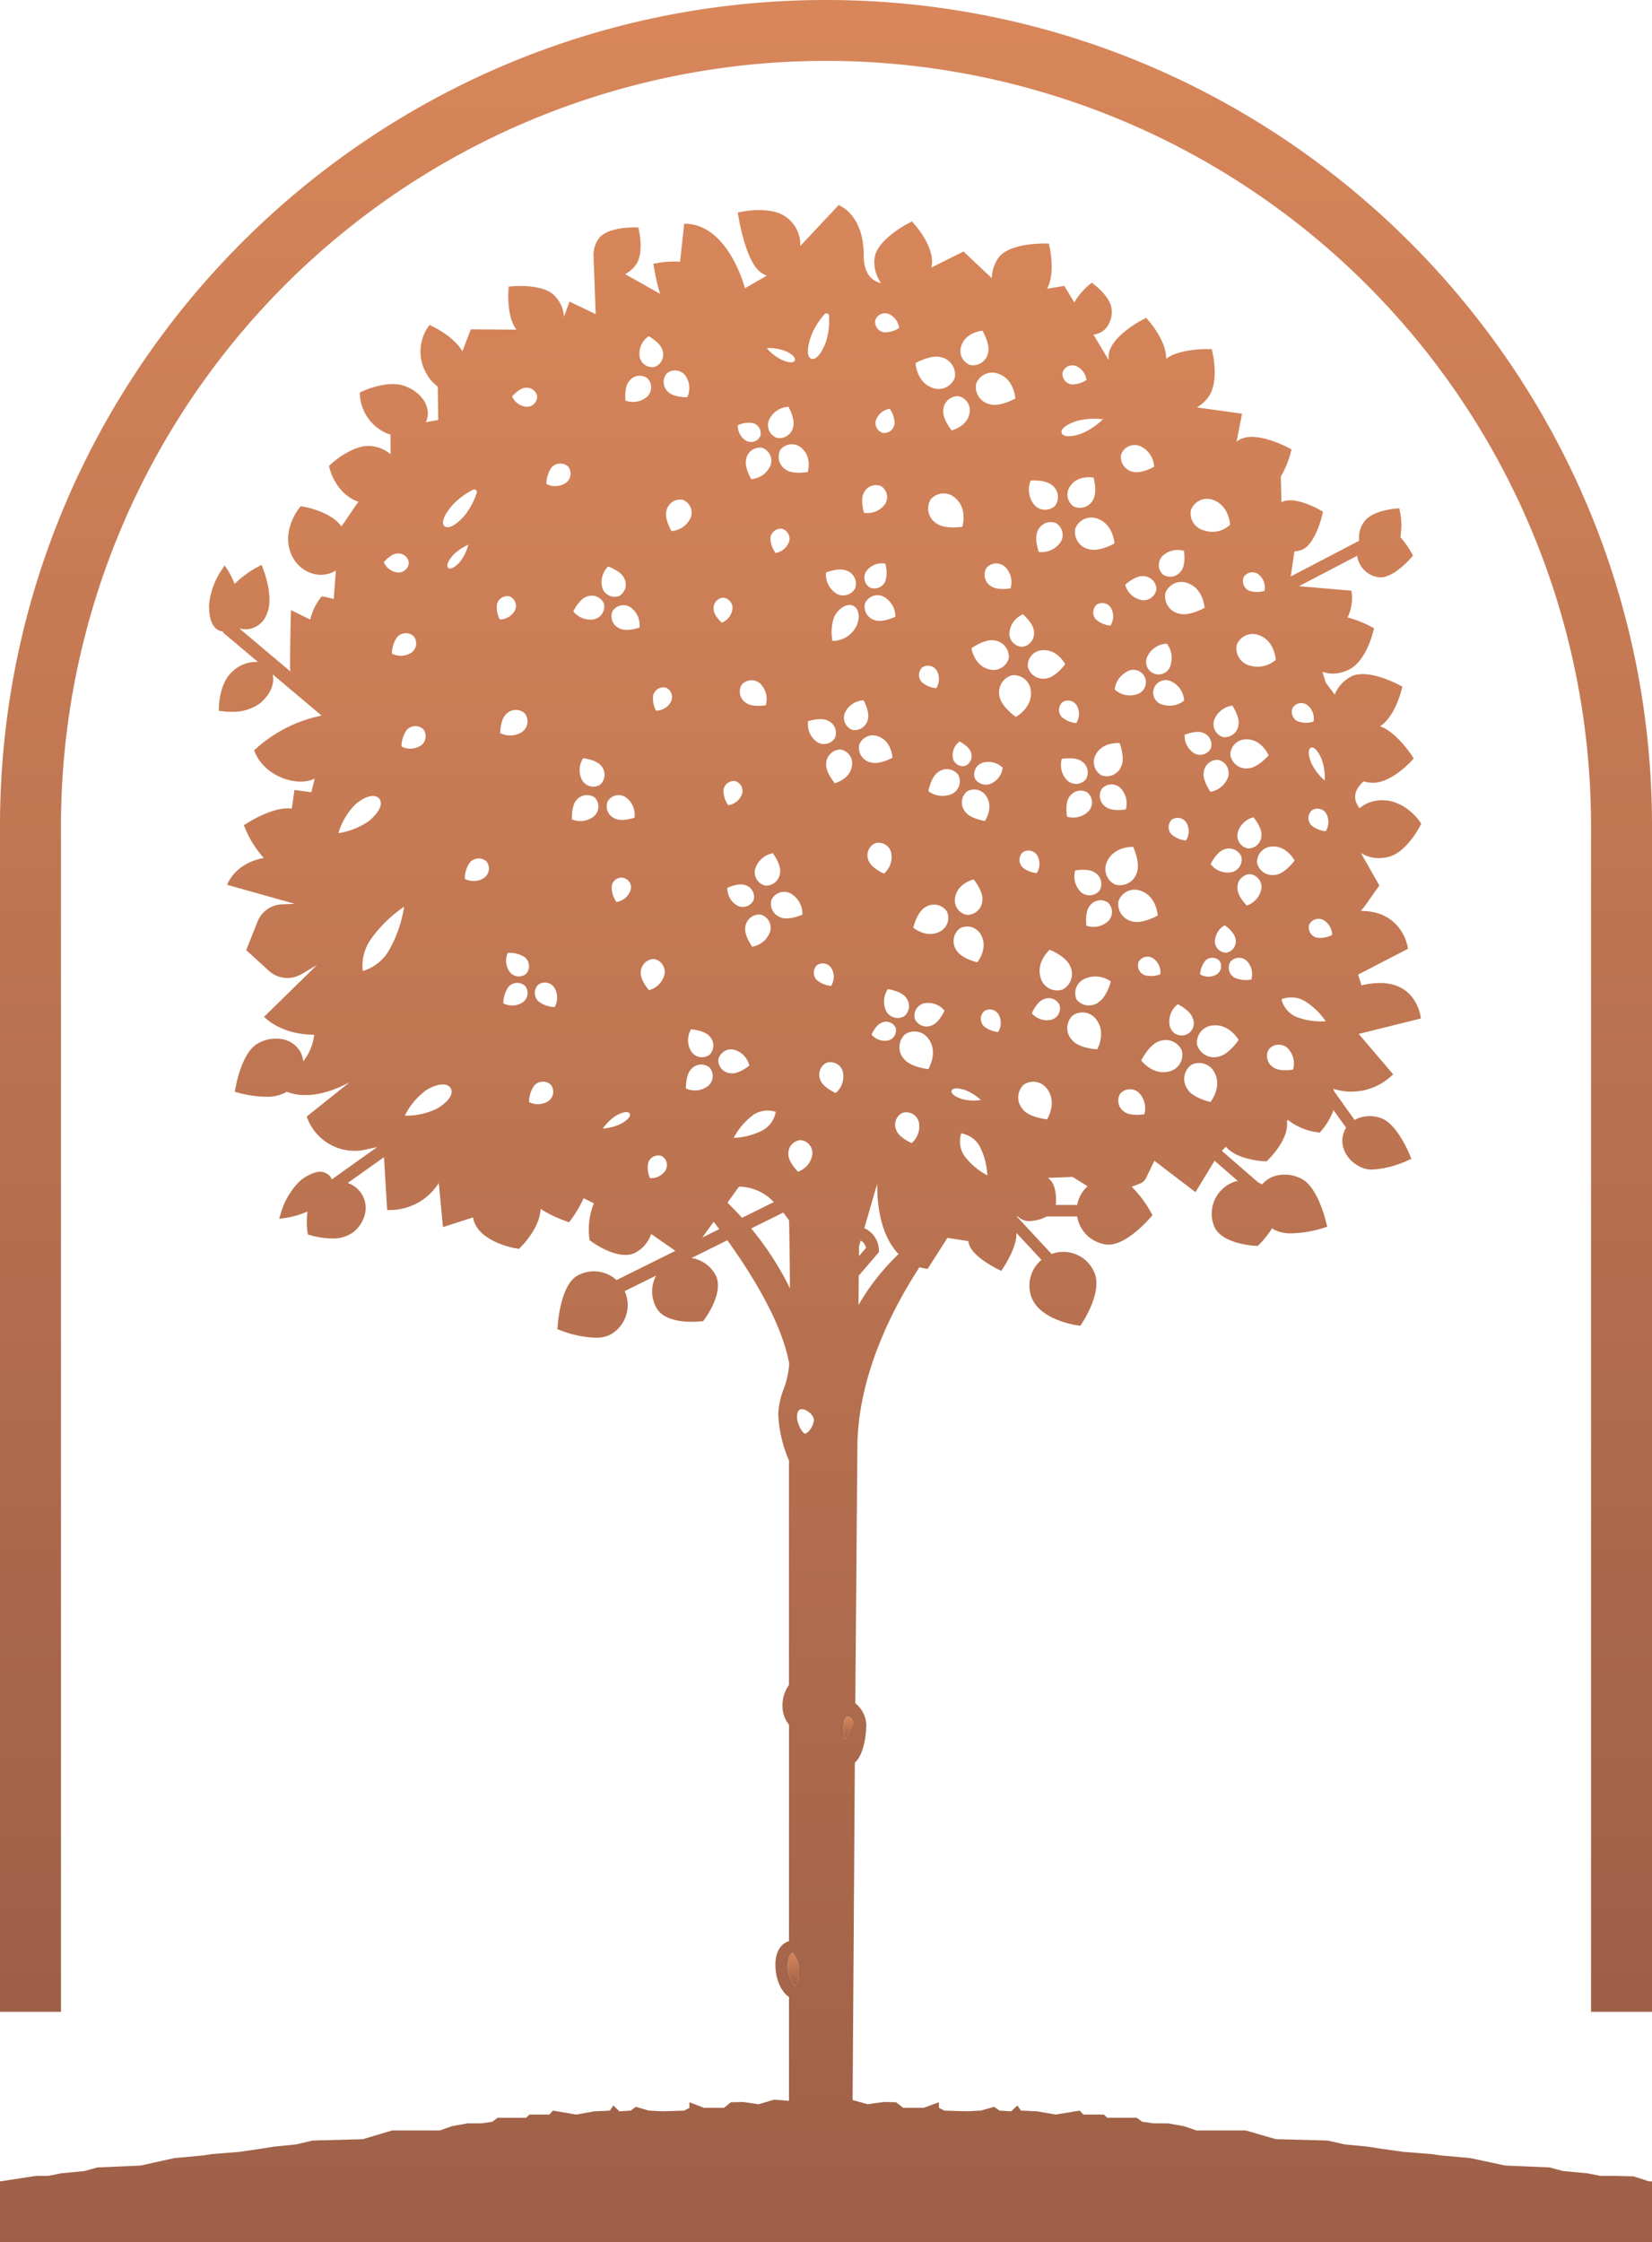
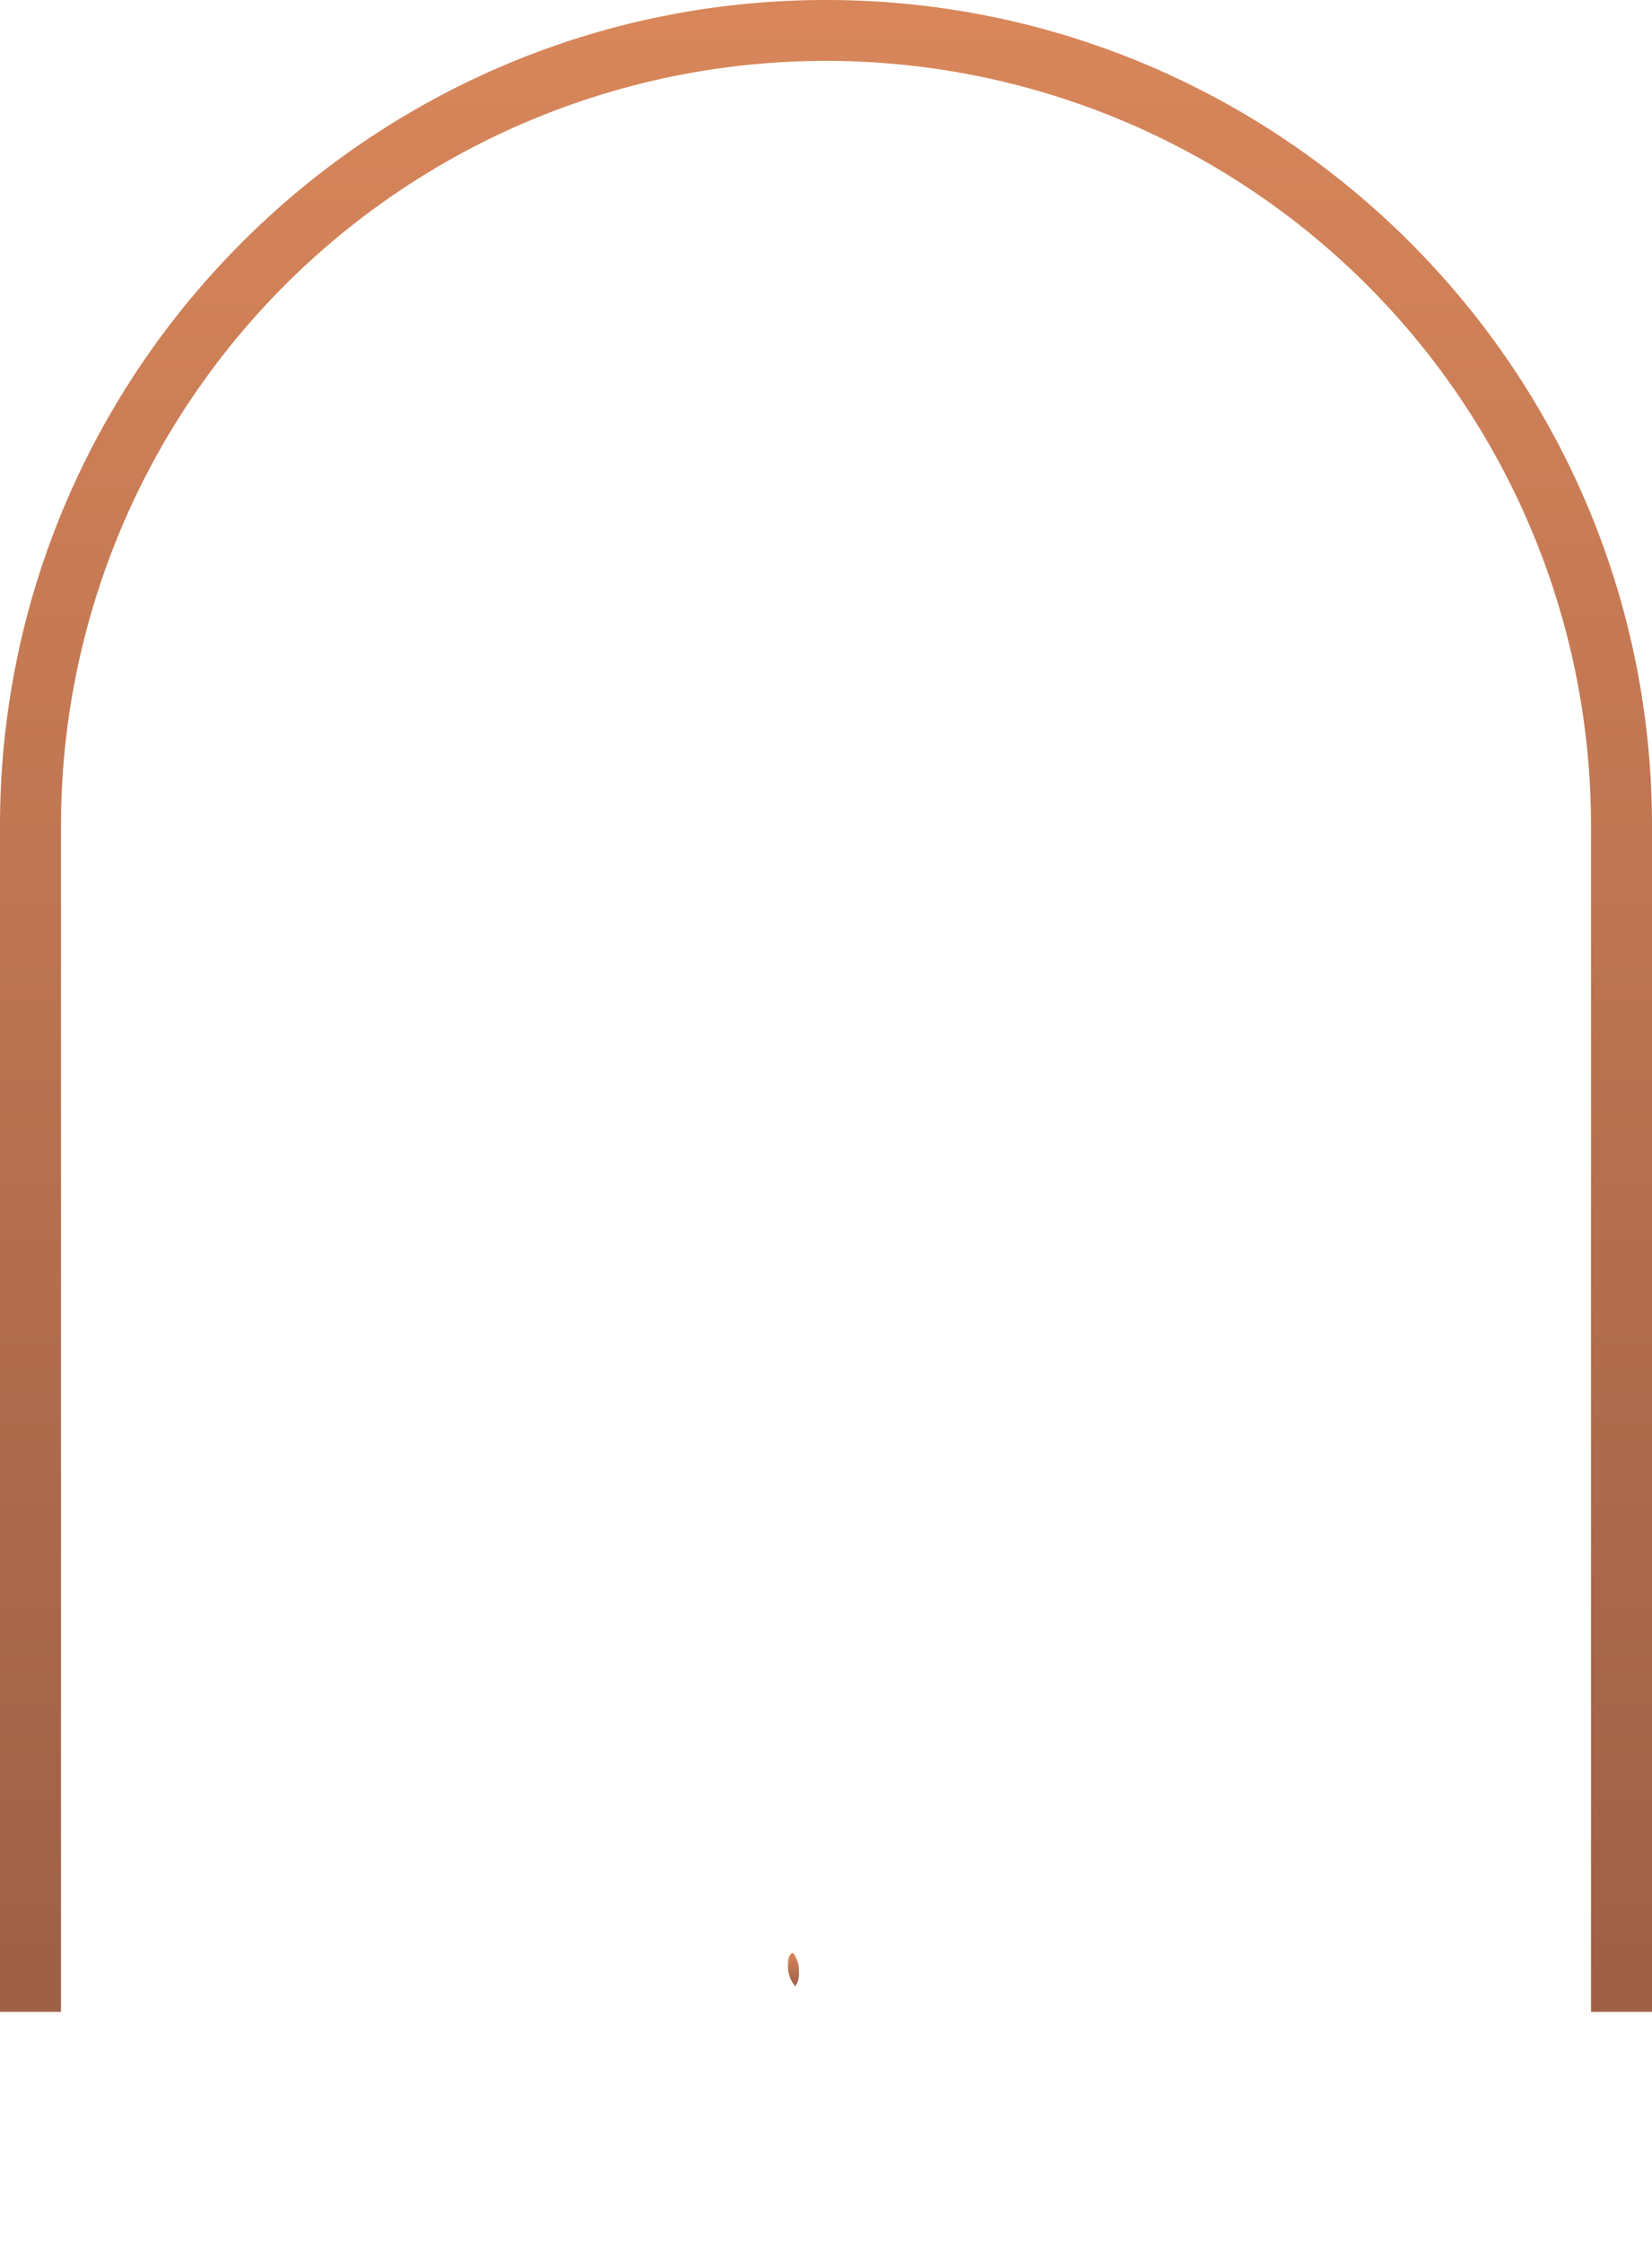
<svg xmlns="http://www.w3.org/2000/svg" width="259.644" height="352.431" viewBox="0 0 259.644 352.431">
  <defs>
    <style>.a{fill:url(#a);}</style>
    <linearGradient id="a" x1="0.5" x2="0.5" y2="1" gradientUnits="objectBoundingBox">
      <stop offset="0" stop-color="#d8865a" />
      <stop offset="1" stop-color="#9d6047" />
    </linearGradient>
  </defs>
  <g transform="translate(-86.816 -41.534)">
-     <path class="a" d="M95.637,44.4l-.031-.023.03.024Z" transform="translate(115.457 37.403)" />
    <path class="a" d="M95.577,65.128a4.777,4.777,0,0,0,1.145,3.364,3.057,3.057,0,0,0,.565-2.064,4.572,4.572,0,0,0-.919-3.181C96.029,63.347,95.577,63.729,95.577,65.128Z" transform="translate(115.082 285.228)" />
-     <path class="a" d="M96.9,60.625c-1.23,0-.467,3.548-.467,3.548l1.258-2.46S97.646,60.625,96.9,60.625Z" transform="translate(123.218 250.774)" />
-     <path class="a" d="M343.534,353.641l-3.209-.071h-1.965l-2.092-.41-3.788-.353-2.106-.565-7-.3-5.471-1.173-4.622-.41-1.4-.212-4.5-.353-3.633-.509-1.965-.311-3.647-.353-2.657-.608-8.128-.212-4.764-1.371h-7.718l-1.951-.664-2.53-.452h-2.233l-1.824-.254-.848-.622h-4.623l-.565-.509H257.08l-.551-.622-3.788.622-2.94-.509-2.53-.113-.551-.806-.989.919-1.824-.113-.834-.594-2.106.594-2.233.113-3.506-.113-.848-.438v-.876L232,342.87h-3.223l-1.131-.876-1.951-.042-2.53.353-2.346-.664.353-53.037c1.442-1.187,1.781-4.651,1.781-5.442a4.465,4.465,0,0,0-1.711-3.873l.325-40.032h0c0-11.408,5.584-22.108,9.768-28.512a5.208,5.208,0,0,0,1.286.254l3.1-4.863,3.294.509a2.8,2.8,0,0,0,.1.495c.566,1.852,3.8,3.548,4.439,3.873l.622.311.382-.58c.4-.608,2.163-3.477,1.993-5.4l3.958,4.255a5.238,5.238,0,0,0-1.541,5.951c1.3,3.308,6.375,4.2,6.955,4.3l.693.1.367-.58c.311-.481,2.969-4.721,1.908-7.591a5.171,5.171,0,0,0-2.742-2.954,5.249,5.249,0,0,0-4.057-.155l-5.485-5.909h.17a3.246,3.246,0,0,0,.41.339,2.626,2.626,0,0,0,1.456.4,6.532,6.532,0,0,0,2.714-.735h4.75a5.31,5.31,0,0,0,4.552,4.41l.382.028c2.672,0,5.781-3.364,6.4-4.057l.509-.565-.367-.664a17.261,17.261,0,0,0-2.9-3.817l1.329-.509a1.687,1.687,0,0,0,.919-.848l1.315-2.728,6.46,4.933,3.011-4.933,3.647,3.181a3.971,3.971,0,0,0-.679.17,5.338,5.338,0,0,0-3.082,6.856c1.046,2.756,5.866,3.124,6.418,3.152l.481.028.339-.339a14.437,14.437,0,0,0,1.908-2.445c.127.085.24.184.368.254a5.762,5.762,0,0,0,2.714.551,17.761,17.761,0,0,0,4.707-.763l.876-.269-.226-.891c-.127-.537-1.343-5.287-3.7-6.587a5.654,5.654,0,0,0-3.8-.622,4.229,4.229,0,0,0-2.5,1.442c-.212-.113-.41-.212-.622-.311l-5.711-4.962.636-.664c1.612,1.979,5.428,2.262,5.909,2.29l.481.028.339-.339c.353-.354,3.251-3.35,2.855-5.979l.155-.2a9.328,9.328,0,0,0,4.5,1.922l.523.071.339-.41a10.351,10.351,0,0,0,1.809-3.124l1.993,2.785a2.913,2.913,0,0,0-.353.693c-.834,2.149.495,4.665,2.954,5.612a4.076,4.076,0,0,0,1.527.254,15.294,15.294,0,0,0,5.315-1.329l.806-.353-.339-.82c-.2-.466-2.007-4.636-4.3-5.527a5.125,5.125,0,0,0-3.52-.113,4.2,4.2,0,0,0-.763.353l-3.194-4.467-.043-.127-.155-.325a9.225,9.225,0,0,0,8.778-1.668l.678-.58-5.414-6.361,9.768-2.431s-.636-7.28-9.344-5.2l-.523-1.7,7.845-4.057s-.707-5.951-7.449-5.951c.48-.353,2.559-3.562,2.954-3.972l-2.9-5.1.014-.014a5.244,5.244,0,0,0,2.827.792,5.735,5.735,0,0,0,1.6-.226c2.587-.721,4.538-4.255,4.749-4.651l.283-.537-.339-.481c-.113-.17-2.856-3.972-7.082-3.067a5.161,5.161,0,0,0-2.262,1.117c-1.3-1.64-.636-3.082.608-4.212a5.814,5.814,0,0,0,1.5.212h.057c2.686-.028,5.485-2.926,5.81-3.251l.523-.565-.424-.65c-.283-.41-2.474-3.576-4.863-4.41,2.177-1.414,3.195-5.061,3.308-5.485l.2-.749-.693-.353c-.509-.269-5.018-2.544-7.464-1.187a5.685,5.685,0,0,0-2.488,2.785l-1.4-1.866-.523-1.71a4.974,4.974,0,0,0,1.583.283,5.7,5.7,0,0,0,2.8-.749c2.347-1.3,3.421-5.188,3.534-5.626l.2-.749-.693-.368a17.3,17.3,0,0,0-3.477-1.329,7.029,7.029,0,0,0,.608-4.212l-8.241-.707,9.146-4.778a3.929,3.929,0,0,0,3.392,3.378l.269.014c1.979,0,4.283-2.474,4.75-3l.367-.424-.268-.481a13.08,13.08,0,0,0-1.725-2.4,10.807,10.807,0,0,0-.042-3.944l-.127-.608-.622.057c-.367.028-3.591.367-4.806,1.937a4.222,4.222,0,0,0-.876,3.11l-10.757,5.612.58-3.93A4.135,4.135,0,0,0,291.4,98c1.979-.763,3.025-4.637,3.209-5.4l.141-.594-.537-.311c-.382-.212-3.76-2.078-5.753-1.3l-.24.113-.1-4.043a14.369,14.369,0,0,0,1.484-3.506l.2-.749-.693-.367c-.509-.254-5.018-2.53-7.464-1.173a5.726,5.726,0,0,0-.48.325l.862-4.4-7.1-.989a5.621,5.621,0,0,0,1.894-1.767c1.5-2.233.707-6.177.608-6.63l-.156-.763h-.792c-.495,0-4.354,0-6.389,1.513.071-2.6-2.347-5.513-2.629-5.838l-.509-.594-.693.368c-.509.269-4.933,2.7-5.2,5.485-.014.254,0,.495,0,.749l-.085-.113-2.318-3.873h.113a2.917,2.917,0,0,0,2.149-1.371,4.014,4.014,0,0,0,.608-2.629c-.212-1.866-2.431-3.6-2.686-3.8L258.409,56l-.424.353a11.106,11.106,0,0,0-2.332,2.756l-1.555-2.6-2.714.438c1.258-2.262.523-5.909.438-6.333l-.17-.763-.777-.014c-.579.028-5.626.014-7.181,2.332a5.709,5.709,0,0,0-.99,3.138l-4.453-4.2-5.061,2.516a3.717,3.717,0,0,0,.1-.551c.254-2.686-2.332-5.767-2.629-6.107l-.509-.594-.693.368c-.509.269-4.933,2.7-5.2,5.471a5.663,5.663,0,0,0,1.046,3.873c-1.428-.339-2.742-1.442-2.742-4.41,0-6.5-3.944-7.859-3.944-7.859L212.6,50.233a5.346,5.346,0,0,0-2.276-4.58c-2.163-1.583-6.149-.947-6.587-.862l-.975.17.17.961c.2,1.131,1.3,6.87,3.393,8.411a3.919,3.919,0,0,0,1.018.565l-3.449,1.979s-2.573-10.149-9.542-10.149l-.65,5.979a14.616,14.616,0,0,0-3.237.156l-.961.17.17.961a31.021,31.021,0,0,0,.89,3.76l-5.5-3.1a4.513,4.513,0,0,0,1.725-1.513c1.187-1.753.551-4.863.481-5.216l-.127-.608h-.622c-.452-.014-4.425,0-5.654,1.824a4.426,4.426,0,0,0-.763,2.714h0l.339,9.089-4.113-1.965-.876,2.375a5.1,5.1,0,0,0-1.513-3.336c-1.724-1.767-5.937-1.5-6.417-1.456l-.763.057-.042.763c-.028.438-.2,4.142,1.272,6.008l-7.181-.057L159.488,66.8c-1.244-2.233-4.4-3.788-4.538-3.845l-.622-.311-.4.58a6.851,6.851,0,0,0-.269,6.729,6.369,6.369,0,0,0,1.965,2.389l.071,5.244-1.965.353a3.125,3.125,0,0,0,.169-.382c.693-2.12-.919-4.481-3.661-5.372-2.488-.82-5.909.65-6.29.82l-.594.254.042.636a7.076,7.076,0,0,0,4.326,5.838c.156.057.311.085.466.127l.028,3.1a5.649,5.649,0,0,0-3.195-1.286c-2.686-.2-5.725,2.431-6.064,2.728l-.438.41.155.58c.042.17,1.088,3.9,4.481,5.046l-.523.721-2.149,3.166c-1.513-2.205-5.372-3-5.81-3.082l-.594-.113-.368.481c-.113.156-2.94,3.9-.82,7.676a5.2,5.2,0,0,0,3.237,2.488,4.426,4.426,0,0,0,1.131.141,4.264,4.264,0,0,0,2.318-.664l.028-.028-.339,4.509c-.65-.2-1.145-.3-1.286-.325l-.594-.113-.368.481a9.123,9.123,0,0,0-1.442,3.18l-3.025-1.484s-.141,4.41-.141,8.934a3.869,3.869,0,0,0,.056.707l-8.057-6.785a3.653,3.653,0,0,0,1.032.155,3.606,3.606,0,0,0,3.35-2.516c1.032-2.4-.368-6.276-.523-6.714l-.339-.9-.862.466a15.767,15.767,0,0,0-3.378,2.53,14.315,14.315,0,0,0-1-2.05l-.565-.876-.566.876a11.643,11.643,0,0,0-1.88,5.3c-.085,3.873,1.7,4.227,2.248,4.227h0l-.1.127,5.541,4.665a5.344,5.344,0,0,0-3.958,1.442c-2.05,1.739-2.177,5.329-2.177,5.485l-.028.749.735.085a8.013,8.013,0,0,0,1.187.071,7.32,7.32,0,0,0,4.552-1.329c1.668-1.414,2.375-3.166,1.979-4.566l7.718,6.5h-.057a21.877,21.877,0,0,0-10.559,5.456c1.569,4.3,7.068,5.782,9.513,4.425l-.523,2.149-2.658-.353-.41,2.94c-2.6-.4-6.361,1.866-6.813,2.149l-.735.452.339.792a16.208,16.208,0,0,0,2.8,4.354c-4.679.891-5.753,4.227-5.753,4.227h0l10.616,2.983-2.05.085a4.3,4.3,0,0,0-3.788,2.7l-1.781,4.5,3.6,3.279a4.306,4.306,0,0,0,5.047.509l2.46-1.442-8.3,8.128s2.516,2.813,7.874,2.813a8.138,8.138,0,0,1-1.724,4.184,3.845,3.845,0,0,0-.467-1.527,4.122,4.122,0,0,0-2.983-1.979,5.722,5.722,0,0,0-3.746.735c-2.347,1.357-3.294,6.149-3.393,6.686l-.17.876.862.226a16.965,16.965,0,0,0,4.015.551,6.371,6.371,0,0,0,3.11-.664l.184-.127c1.541.636,4.82,1.216,9.881-1.484l-6.743,5.386a7.958,7.958,0,0,0,9.273,5.2l1.809-.4-7.153,5.089a1.639,1.639,0,0,0-.3-.537h0a2.091,2.091,0,0,0-2.12-.594,6.34,6.34,0,0,0-2.643,1.442,11.6,11.6,0,0,0-2.9,4.877l-.3,1,1.046-.141a14.406,14.406,0,0,0,3.407-1,12.487,12.487,0,0,0-.028,2.968l.085.636.608.17a12.1,12.1,0,0,0,3.138.452A5.36,5.36,0,0,0,142.4,205.2a5.209,5.209,0,0,0,1.852-3.181,4.146,4.146,0,0,0-2.785-4.509l5.7-4.057.495,8.3a9.11,9.11,0,0,0,8.114-4.241l.664,6.927,4.721-1.513c.043.17.071.353.127.537,1.032,3.223,5.937,4.2,6.488,4.3l.608.1.424-.438c.339-.339,2.884-3.039,2.968-5.838a19.317,19.317,0,0,0,3.732,1.823l.749.283.481-.65a19.73,19.73,0,0,0,1.809-3.138l1.611.792a11.047,11.047,0,0,0-.735,5.315l.057.481.382.283c.353.254,2.912,2.036,5.23,2.036a3.323,3.323,0,0,0,1.725-.424,5.326,5.326,0,0,0,2.347-2.855l3.8,2.643-9.245,4.594a5.3,5.3,0,0,0-6.191-.678c-2.4,1.385-2.954,6.559-3.039,7.591l-.071.806.763.283a16.861,16.861,0,0,0,5.2,1.06,4.877,4.877,0,0,0,2.446-.537,5.294,5.294,0,0,0,2.163-6.785l4.948-2.445a5.3,5.3,0,0,0,.085,5.131c1.06,1.838,3.873,2.134,5.555,2.134.65,0,1.131-.042,1.272-.057l.481-.042.283-.4c.325-.438,3.082-4.4,1.611-6.955A5.258,5.258,0,0,0,196,209.4c-.17-.042-.353-.056-.523-.085l5.654-2.8c3.817,5.3,8.609,13,9.725,19.422a14.083,14.083,0,0,1-.891,4.015,12.259,12.259,0,0,0-.834,3.958,20.751,20.751,0,0,0,1.682,7.209v35.3A5.45,5.45,0,0,0,209.8,279.7a4.625,4.625,0,0,0,1.018,2.954v34.01c-1.145.382-2.134,1.484-2.134,3.732s.933,4.283,2.134,5.046v16.327l-2.332-.184-2.445.721-2.445-.353-1.908.042-1.074.876H197.47l-2.3-.876v.876l-.82.438-3.392.113-2.177-.113-2.036-.594-.806.594-1.767.113-.961-.919-.537.806-2.445.113-2.856.509-3.661-.622-.551.622h-3.124l-.537.509h-4.481l-.82.622-1.767.254h-2.177l-2.446.452-1.894.664h-7.478l-4.608,1.371-7.888.212-2.573.608-3.534.353-1.908.311-3.534.509-4.34.353-1.357.212-4.481.41-5.3,1.173-6.8.3-2.036.565-3.661.353-2.036.41H92.47l-5.64.862h-.014V364H346.46v-9.57h-.452ZM220.752,126.283a2.046,2.046,0,0,1-1.131-2.7,3.4,3.4,0,0,1,2.926-1.937s1.032,1.866.664,3.039A2.1,2.1,0,0,1,220.752,126.283ZM209.684,94.675a1.614,1.614,0,0,1,1.159,2.007,2.743,2.743,0,0,1-2.12,1.809,4.028,4.028,0,0,1-.82-2.332A1.64,1.64,0,0,1,209.684,94.675ZM207.69,77.557a3.582,3.582,0,0,1,3.053-2.05s1.1,1.937.735,3.181a2.207,2.207,0,0,1-2.573,1.7A2.136,2.136,0,0,1,207.69,77.557Zm.594,68.12s1.343,1.781,1.131,3.067a2.191,2.191,0,0,1-2.318,2.021,2.145,2.145,0,0,1-1.583-2.643A3.612,3.612,0,0,1,208.284,145.677Zm-1.117-23.253s-2.078.367-3.082-.368a2.085,2.085,0,0,1-.707-2.841,2.046,2.046,0,0,1,2.926-.2A3.416,3.416,0,0,1,207.167,122.424Zm-3.209,28.271a1.914,1.914,0,0,1,1.3,2.347,1.864,1.864,0,0,1-2.544.876,3.126,3.126,0,0,1-1.583-2.8S202.9,150.285,203.958,150.695Zm0,6.6a2.22,2.22,0,0,1,2.375-1.979,2.146,2.146,0,0,1,1.526,2.672,3.617,3.617,0,0,1-2.813,2.389S203.732,158.569,203.958,157.3Zm1.286,29.487a4.083,4.083,0,0,1,3.492-.452,4.146,4.146,0,0,1-1.993,2.87,10.939,10.939,0,0,1-4.608,1.216A10.674,10.674,0,0,1,205.245,186.783ZM208.072,153a2.212,2.212,0,0,1,3.011-1,3.73,3.73,0,0,1,1.852,3.322s-2.092.961-3.35.466A2.254,2.254,0,0,1,208.072,153Zm4.552,37.771a2.047,2.047,0,0,1,1.866,2.262,3.432,3.432,0,0,1-2.248,2.7s-1.527-1.484-1.513-2.728A2.087,2.087,0,0,1,212.624,190.77Zm1.2-65.844s2.021-.664,3.124-.085a2.1,2.1,0,0,1,1.088,2.728,2.022,2.022,0,0,1-2.855.594A3.415,3.415,0,0,1,213.825,124.926Zm2.841,6.672a2.278,2.278,0,0,1,2.262-2.219,2.2,2.2,0,0,1,1.781,2.615c-.339,2.092-2.686,2.672-2.686,2.672S216.539,132.926,216.666,131.6Zm10.885-23.1s-1.993.99-3.223.551a2.182,2.182,0,0,1-1.555-2.643,2.14,2.14,0,0,1,2.884-1.074A3.611,3.611,0,0,1,227.551,108.5ZM225.6,79.621a1.606,1.606,0,0,1-1.1-2.036,2.7,2.7,0,0,1,2.163-1.753,4.023,4.023,0,0,1,.749,2.346A1.644,1.644,0,0,1,225.6,79.621Zm-2.248,67.258a2.078,2.078,0,0,1,.975-2.756,2.017,2.017,0,0,1,2.544,1.428,3.417,3.417,0,0,1-1.117,3.322S223.791,148.037,223.353,146.878Zm2.05,25.43a1.645,1.645,0,0,1,2.177.792,1.621,1.621,0,0,1-1.173,2.007,2.723,2.723,0,0,1-2.615-.933S224.469,172.634,225.4,172.308ZM223.635,131.4a2.355,2.355,0,0,1-1.767-2.8,2.3,2.3,0,0,1,3.053-1.258c2.078.806,2.163,3.336,2.163,3.336S224.978,131.824,223.635,131.4Zm-.707,76.3-1.117,1.315.014-.608v-.919l.269-.933A1.779,1.779,0,0,1,222.928,207.7Zm3.025-104.745a1.878,1.878,0,0,1-2.46.947,1.837,1.837,0,0,1-.495-2.587,3.065,3.065,0,0,1,2.94-1.159A4.607,4.607,0,0,1,225.954,102.959Zm-4.2,113.707.028-4.58,3.195-3.732-.028-.4a3.858,3.858,0,0,0-2.29-3.336l2.021-6.969c0,5.909,1.6,9.2,3.364,11.04A36.1,36.1,0,0,0,221.755,216.666Zm8.34-25.43s-1.951-.834-2.389-1.993a2.073,2.073,0,0,1,.961-2.757,2.036,2.036,0,0,1,2.559,1.428A3.444,3.444,0,0,1,230.1,191.236Zm3.195-18.5a2.032,2.032,0,0,1-2.686-.99,2,2,0,0,1,1.442-2.474,3.346,3.346,0,0,1,3.223,1.159S234.421,172.323,233.29,172.733ZM236.372,183c.127-.4.862-.495,2.12-.1a7.817,7.817,0,0,1,2.488,1.569,7.475,7.475,0,0,1-2.94-.141C236.767,183.914,236.245,183.377,236.372,183Zm6.728-70.763a2.576,2.576,0,0,1,2.262,2.8,2.5,2.5,0,0,1-3.138,1.725c-2.332-.608-2.728-3.308-2.728-3.308S241.616,111.949,243.1,112.232Zm-1.244-11.379a2.007,2.007,0,0,1,2.912-.2,3.377,3.377,0,0,1,.876,3.393s-2.092.368-3.082-.353A2.077,2.077,0,0,1,241.856,100.852Zm-3.35,31.1a1.61,1.61,0,0,1-1.937-1.272,2.707,2.707,0,0,1,1.06-2.573s1.5.763,1.781,1.7A1.664,1.664,0,0,1,238.506,131.951Zm-.777,25.5a2.458,2.458,0,0,1,3.336,1.187c1.074,2.12-.664,4.184-.664,4.184s-2.488-.594-3.251-1.88A2.527,2.527,0,0,1,237.729,157.452Zm-.777-4.891c.41-2.219,2.9-2.771,2.9-2.771s1.541,1.88,1.357,3.294a2.363,2.363,0,0,1-2.431,2.276A2.311,2.311,0,0,1,236.951,152.561Zm1.569-13.4a2.285,2.285,0,0,1,.255-3.181,2.239,2.239,0,0,1,3.1.806c1.131,1.823-.269,3.817-.269,3.817S239.312,140.263,238.52,139.16Zm-.452-44.8s-2.785.452-4.085-.537a2.768,2.768,0,0,1-.891-3.774,2.69,2.69,0,0,1,3.873-.2C238.944,91.551,238.068,94.364,238.068,94.364Zm-4.029,22.6a2.7,2.7,0,0,1-.071,2.771,4,4,0,0,1-2.276-.947,1.663,1.663,0,0,1,.071-2.318A1.614,1.614,0,0,1,234.039,116.967Zm.212,15.973a2.256,2.256,0,0,1,3.138.367,2.205,2.205,0,0,1-.9,3.025,3.683,3.683,0,0,1-3.76-.41S233.135,133.676,234.251,132.941Zm4.1,60.26a4.083,4.083,0,0,1-.452-3.492,4.146,4.146,0,0,1,2.869,1.993,11.055,11.055,0,0,1,1.23,4.608A10.665,10.665,0,0,1,238.351,193.2Zm5.343-19.422a4.03,4.03,0,0,1-2.29-.947,1.661,1.661,0,0,1,.085-2.318,1.606,1.606,0,0,1,2.262.481A2.706,2.706,0,0,1,243.694,173.779Zm-.947-39.128a2.02,2.02,0,0,1-2.672-.65,1.9,1.9,0,0,1,1.1-2.516,3.215,3.215,0,0,1,3.223.749A3.129,3.129,0,0,1,242.747,134.651Zm3.718-10.39s-2.3-1.626-2.559-3.237a2.777,2.777,0,0,1,2.007-3.322,2.7,2.7,0,0,1,2.926,2.559C249.065,122.862,246.465,124.261,246.465,124.261Zm9.584-1.809a2.7,2.7,0,0,1-.071,2.771,3.967,3.967,0,0,1-2.276-.947,1.65,1.65,0,0,1,.071-2.318A1.616,1.616,0,0,1,256.049,122.452Zm-1.018-34.491c1.23-1.8,3.661-1.315,3.661-1.315s.622,2.262-.071,3.449a2.309,2.309,0,0,1-3.067,1.074A2.261,2.261,0,0,1,255.031,87.961Zm8.015,44.047a2.454,2.454,0,0,1-3.11,1.428,2.407,2.407,0,0,1-.862-3.322c1.131-2.007,3.718-1.739,3.718-1.739S263.668,130.707,263.046,132.008Zm.707,6.785s-2.092.367-3.081-.354a2.091,2.091,0,0,1-.707-2.855,2.018,2.018,0,0,1,2.912-.184A3.413,3.413,0,0,1,263.752,138.793Zm-2.4-28.893a4,4,0,0,1-2.276-.947,1.648,1.648,0,0,1,.071-2.318,1.622,1.622,0,0,1,2.276.481A2.721,2.721,0,0,1,261.349,109.9Zm-2.46,38.817a2.082,2.082,0,0,1,.735,2.841,2.047,2.047,0,0,1-2.926.226,3.418,3.418,0,0,1-.9-3.393S257.886,148,258.89,148.716Zm-.975-9.655a3.412,3.412,0,0,1-3.393.876s-.382-2.092.353-3.1a2.09,2.09,0,0,1,2.841-.707A2.036,2.036,0,0,1,257.914,139.061Zm-7.11,29.586a1.9,1.9,0,0,1,2.53.862,1.863,1.863,0,0,1-1.3,2.347,3.137,3.137,0,0,1-3.053-1.018S249.744,169.057,250.8,168.647Zm-3.322-20.794a1.648,1.648,0,0,1,.071-2.318,1.622,1.622,0,0,1,2.276.481,2.721,2.721,0,0,1-.07,2.785A4,4,0,0,1,247.482,147.854Zm2.9,17.429c-.82-2.488,1.414-4.439,1.414-4.439s2.6,1.06,3.209,2.587a2.755,2.755,0,0,1-1.2,3.675A2.685,2.685,0,0,1,250.38,165.283Zm7.1-31.226a2.031,2.031,0,0,1-2.912.2,3.439,3.439,0,0,1-.876-3.407s2.092-.368,3.1.368A2.08,2.08,0,0,1,257.476,134.057Zm-6.206-15.86a2.47,2.47,0,0,1-2.926-1.866,2.4,2.4,0,0,1,2.347-2.559c2.332-.155,3.534,2.205,3.534,2.205S252.727,118.013,251.271,118.2Zm-3.7,67.738a2.762,2.762,0,0,1,.127-3.873,2.687,2.687,0,0,1,3.788.806c1.47,2.149-.113,4.637-.113,4.637S248.571,187.222,247.567,185.935Zm8.552,15.026h-3.379c.1-1.173.071-3.336-1.23-4.255l3.887-.141,2.332,1.456A5.269,5.269,0,0,0,256.119,200.962Zm3.138-24.455s-2.813-.141-3.887-1.385a2.752,2.752,0,0,1-.057-3.873,2.69,2.69,0,0,1,3.831.622C260.713,173.948,259.257,176.507,259.257,176.507Zm.226-7.421a2.511,2.511,0,0,1-3.463-.382,2.45,2.45,0,0,1,1.216-3.265,4.08,4.08,0,0,1,4.156.41S260.77,168.28,259.483,169.085ZM261,156.349a3.417,3.417,0,0,1-3.435.721s-.283-2.106.495-3.082a2.1,2.1,0,0,1,2.87-.58A2.056,2.056,0,0,1,261,156.349Zm-.141-9.443c1.117-2.346,4.057-2.233,4.057-2.233s1.173,2.559.565,4.085a2.756,2.756,0,0,1-3.407,1.838A2.7,2.7,0,0,1,260.855,146.907Zm1.767,6.248a2.706,2.706,0,0,1,3.562-1.541c2.446.919,2.587,3.859,2.587,3.859s-2.446,1.385-4.015.919A2.764,2.764,0,0,1,262.622,153.155Zm20.4-20.822a2.535,2.535,0,0,1-2.841-2.12,2.469,2.469,0,0,1,2.587-2.431c2.389.014,3.435,2.516,3.435,2.516S284.518,132.248,283.019,132.333Zm2.05,10.559a2.074,2.074,0,0,1-2.092,2.036,2.032,2.032,0,0,1-1.654-2.417,3.416,3.416,0,0,1,2.5-2.474S285.2,141.662,285.069,142.892Zm-3.166,3.279a2.051,2.051,0,0,1-1.541,2.5,3.434,3.434,0,0,1-3.28-1.272s.919-1.908,2.092-2.3A2.1,2.1,0,0,1,281.9,146.172Zm-4.142,13.457A2.969,2.969,0,0,1,279.316,157s1.512,1.06,1.682,2.12a1.824,1.824,0,0,1-1.315,2.177A1.768,1.768,0,0,1,277.761,159.629Zm.283,5.089a2.538,2.538,0,0,1-2.615,0,3.806,3.806,0,0,1,.834-2.163,1.564,1.564,0,0,1,2.191.014A1.508,1.508,0,0,1,278.044,164.718Zm1.8-31.056a3.579,3.579,0,0,1-2.785,2.361s-1.286-1.8-1.06-3.053a2.158,2.158,0,0,1,2.332-1.951A2.112,2.112,0,0,1,279.839,133.661Zm-2.728-4.467a1.9,1.9,0,0,1-2.615.777,3.2,3.2,0,0,1-1.5-2.912s1.837-.763,2.9-.3A1.936,1.936,0,0,1,277.111,129.195Zm-3.831,11.69a2.729,2.729,0,0,1-.071,2.785,3.966,3.966,0,0,1-2.276-.947A1.648,1.648,0,0,1,271,140.4,1.624,1.624,0,0,1,273.28,140.885Zm-3.477-18.5a1.962,1.962,0,1,1,1.1-3.7,3.522,3.522,0,0,1,2.007,3A3.538,3.538,0,0,1,269.8,122.381Zm1.046-6.517a1.964,1.964,0,1,1-3.689-1.159,3.533,3.533,0,0,1,3.025-1.965A3.552,3.552,0,0,1,270.849,115.865ZM269.195,164.7a3.926,3.926,0,0,1-2.46.155,1.643,1.643,0,0,1-.961-2.106,1.606,1.606,0,0,1,2.248-.565A2.678,2.678,0,0,1,269.195,164.7Zm-2.53,22.009s-2.092.368-3.1-.367a2.09,2.09,0,0,1-.707-2.841,2.046,2.046,0,0,1,2.926-.2A3.436,3.436,0,0,1,266.664,186.713ZM270.481,180c-2.53.608-4.3-1.753-4.3-1.753s1.258-2.516,2.813-3.011a2.784,2.784,0,0,1,3.59,1.5A2.707,2.707,0,0,1,270.481,180Zm.156-7.336a3.426,3.426,0,0,1,1.3-3.251s1.908.933,2.29,2.106a1.914,1.914,0,1,1-3.59,1.145Zm6.432,12.114s-2.742-.594-3.6-1.993a2.756,2.756,0,0,1,.565-3.831,2.688,2.688,0,0,1,3.675,1.23C278.934,182.486,277.068,184.776,277.068,184.776Zm1.244-7.124a2.76,2.76,0,0,1-3.364-1.922,2.7,2.7,0,0,1,2.488-2.983c2.587-.3,4.057,2.276,4.057,2.276S279.938,177.355,278.312,177.652Zm5.174-12.128a4.387,4.387,0,0,1-2.686-.311,1.818,1.818,0,0,1-.608-2.474,1.78,1.78,0,0,1,2.544-.17A2.959,2.959,0,0,1,283.486,165.523Zm-.721-11.62s-1.5-1.513-1.456-2.756a2.08,2.08,0,0,1,1.937-2.191,2.051,2.051,0,0,1,1.824,2.29A3.439,3.439,0,0,1,282.765,153.9Zm7.28,25.784s-2.092.382-3.1-.353a2.09,2.09,0,0,1-.707-2.841,2.046,2.046,0,0,1,2.926-.2A3.412,3.412,0,0,1,290.045,179.687Zm.41-8.326a4.1,4.1,0,0,1-2.233-2.728,4.187,4.187,0,0,1,3.492.184,10.889,10.889,0,0,1,3.463,3.265A10.707,10.707,0,0,1,290.455,171.361Zm3.294-12.411a1.663,1.663,0,0,1-1.187-1.993,1.62,1.62,0,0,1,2.177-.82,2.725,2.725,0,0,1,1.442,2.375A4.009,4.009,0,0,1,293.748,158.95Zm1.5-19.521a2.729,2.729,0,0,1-.071,2.785,4.109,4.109,0,0,1-2.276-.947,1.648,1.648,0,0,1,.085-2.318A1.608,1.608,0,0,1,295.247,139.429Zm-.707-8.524a8.916,8.916,0,0,1,.481,3.35,8.574,8.574,0,0,1-2.078-2.686c-.608-1.414-.523-2.29-.085-2.474S293.932,129.477,294.54,130.905ZM290,122.791a1.617,1.617,0,0,1,2.29-.4,2.7,2.7,0,0,1,.975,2.6,3.981,3.981,0,0,1-2.46-.028A1.641,1.641,0,0,1,290,122.791Zm.283,24.045s-1.5,2.036-2.954,2.233a2.5,2.5,0,0,1-2.94-1.866,2.43,2.43,0,0,1,2.346-2.573C289.069,144.475,290.285,146.836,290.285,146.836Zm-7.973-44.6a1.617,1.617,0,0,1,2.29-.4,2.7,2.7,0,0,1,.975,2.6,4.02,4.02,0,0,1-2.474-.028A1.655,1.655,0,0,1,282.313,102.238Zm-1.131,10.729a2.706,2.706,0,0,1,3.562-1.541c2.445.919,2.587,3.859,2.587,3.859a4.3,4.3,0,0,1-4.014.919A2.8,2.8,0,0,1,281.182,112.967Zm.283,12.595a2.166,2.166,0,0,1-2.4,1.866,2.109,2.109,0,0,1-1.413-2.686,3.561,3.561,0,0,1,2.855-2.262S281.733,124.3,281.465,125.562ZM274,91.721a2.706,2.706,0,0,1,3.562-1.541c2.446.919,2.587,3.859,2.587,3.859a3.958,3.958,0,0,1-4.014.919A2.74,2.74,0,0,1,274,91.721Zm2.134,15.394s-2.445,1.385-4.014.9a2.764,2.764,0,0,1-2.134-3.237,2.689,2.689,0,0,1,3.562-1.527C275.994,104.16,276.135,107.115,276.135,107.115ZM269.492,99a3.413,3.413,0,0,1,3.407-.834s.339,2.092-.4,3.082a2.094,2.094,0,0,1-2.855.664A2.02,2.02,0,0,1,269.492,99Zm-3.294,6.884a3.394,3.394,0,0,1-2.544-2.4s1.569-1.428,2.8-1.357a2.1,2.1,0,0,1,2.12,2.036A2.042,2.042,0,0,1,266.2,105.885Zm-3.166-22.9a2.266,2.266,0,0,1,3-1.286,3.779,3.779,0,0,1,2.177,3.237s-2.05,1.173-3.379.777A2.333,2.333,0,0,1,263.032,82.985Zm.721,34.279a1.96,1.96,0,1,1,1.781,3.421,3.5,3.5,0,0,1-3.52-.749A3.535,3.535,0,0,1,263.752,117.264Zm-1.781-20.271s-2.446,1.385-4.015.9a2.758,2.758,0,0,1-2.134-3.237,2.689,2.689,0,0,1,3.562-1.527C261.83,94.039,261.971,96.993,261.971,96.993Zm-8.156-26.858a1.614,1.614,0,0,1,2.078-1.046,2.714,2.714,0,0,1,1.682,2.205,4.014,4.014,0,0,1-2.375.693A1.661,1.661,0,0,1,253.815,70.136Zm2.205,7.619a10.993,10.993,0,0,1,4.142-.283,10.6,10.6,0,0,1-3.477,2.29c-1.8.594-2.827.41-3.011-.141S254.225,78.349,256.02,77.755ZM253.49,96.81a3.627,3.627,0,0,1-3.407,1.513s-.763-2.12-.17-3.308a2.213,2.213,0,0,1,2.856-1.23A2.154,2.154,0,0,1,253.49,96.81ZM248.811,87.1s2.347-.17,3.378.749a2.333,2.333,0,0,1,.452,3.223,2.268,2.268,0,0,1-3.251-.127A3.784,3.784,0,0,1,248.811,87.1Zm.509,23.734a2.135,2.135,0,0,1-1.809,2.4,2.09,2.09,0,0,1-2.05-2.205,3.49,3.49,0,0,1,2.134-2.9S249.263,109.546,249.32,110.832Zm-5.513-40.485c2.446.9,2.587,3.859,2.587,3.859s-2.445,1.385-4.015.9a2.765,2.765,0,0,1-2.134-3.237A2.689,2.689,0,0,1,243.807,70.348Zm-5.88-4.467c.735-2.135,3.294-2.332,3.294-2.332s1.258,2.092.891,3.477a2.411,2.411,0,0,1-2.771,1.922A2.341,2.341,0,0,1,237.926,65.881Zm-.495,7.958a2.245,2.245,0,0,1,1.753,2.7c-.4,2.134-2.8,2.672-2.8,2.672s-1.47-1.809-1.315-3.166A2.307,2.307,0,0,1,237.432,73.839Zm-2.7-6.121a2.778,2.778,0,0,1,2.134,3.251A2.7,2.7,0,0,1,233.3,72.5c-2.445-.9-2.587-3.859-2.587-3.859S233.163,67.252,234.732,67.718ZM232.187,154.2a2.48,2.48,0,0,1,3.421.58,2.4,2.4,0,0,1-1.159,3.251c-2.078,1.046-4.1-.65-4.1-.65S230.929,154.95,232.187,154.2Zm.636,20.765c1.47,2.149-.113,4.651-.113,4.651s-2.785-.3-3.8-1.583a2.763,2.763,0,0,1,.127-3.873A2.687,2.687,0,0,1,232.824,174.966Zm-3.633-6.616a2.093,2.093,0,0,1-.226,2.926,2.036,2.036,0,0,1-2.841-.735,3.449,3.449,0,0,1,.24-3.506S228.47,167.347,229.191,168.35Zm-4.82-106.4a1.615,1.615,0,0,1,2.078-1.046,2.744,2.744,0,0,1,1.682,2.219,4.037,4.037,0,0,1-2.375.678A1.646,1.646,0,0,1,224.37,61.951Zm-1.8,27.112a2.1,2.1,0,0,1,2.728-1.074,2.047,2.047,0,0,1,.58,2.884,3.448,3.448,0,0,1-3.265,1.3S221.981,90.152,222.575,89.063Zm-1.314,21.2a4.173,4.173,0,0,1-3.6,2.05,7.111,7.111,0,0,1,.283-3.817c.749-1.414,2.106-2.177,3.025-1.682S222.081,108.882,221.261,110.267Zm-1.371-9a2.195,2.195,0,0,1,1.343,2.771,2.152,2.152,0,0,1-2.968.834,3.6,3.6,0,0,1-1.626-3.308S218.7,100.725,219.889,101.262Zm-5.584-36.894a11.207,11.207,0,0,1,2.05-3.336.412.412,0,0,1,.763.269,10.975,10.975,0,0,1-.452,3.9c-.749,2.12-1.682,2.983-2.332,2.756S213.556,66.489,214.306,64.368Zm-1.527,17.613c1.7,1.385,1,3.774,1,3.774s-2.318.438-3.449-.368a2.349,2.349,0,0,1-.82-3.166A2.288,2.288,0,0,1,212.779,81.981Zm-1.71-30.166.028.028h0l-.028-.028Zm-.848,14.913c1.216.537,1.682,1.131,1.512,1.513s-.891.4-2.12-.141a7.69,7.69,0,0,1-2.29-1.809A7.394,7.394,0,0,1,210.221,66.729ZM207.9,84.766a3.6,3.6,0,0,1-3.011,2.12s-1.145-1.922-.792-3.181a2.183,2.183,0,0,1,2.53-1.739A2.141,2.141,0,0,1,207.9,84.766Zm-5.117-6.361a3.92,3.92,0,0,1,2.446-.311,1.648,1.648,0,0,1,1.074,2.05,1.616,1.616,0,0,1-2.205.707A2.705,2.705,0,0,1,202.785,78.405Zm-.438,55.935a1.61,1.61,0,0,1,1.089,2.05,2.7,2.7,0,0,1-2.163,1.739,4.08,4.08,0,0,1-.749-2.361A1.645,1.645,0,0,1,202.347,134.34ZM200.4,105.517a1.6,1.6,0,0,1,1.541,1.725,2.7,2.7,0,0,1-1.682,2.205s-1.258-1.117-1.286-2.106A1.647,1.647,0,0,1,200.4,105.517Zm-2.064,68.926a2.076,2.076,0,0,1,0,2.912,2.018,2.018,0,0,1-2.87-.509,3.377,3.377,0,0,1-.042-3.491S197.541,173.5,198.332,174.443ZM191.59,70.291a2.035,2.035,0,0,1,2.9.254,3.4,3.4,0,0,1,.339,3.463s-2.106.042-2.983-.82A2.089,2.089,0,0,1,191.59,70.291Zm-2.827-5.88s1.838,1,2.163,2.191a2.071,2.071,0,0,1-1.216,2.643,2.01,2.01,0,0,1-2.375-1.668A3.371,3.371,0,0,1,188.763,64.411Zm-3.082,7.1A2.058,2.058,0,0,1,188.536,71a2.027,2.027,0,0,1,0,2.912,3.4,3.4,0,0,1-3.421.622S184.889,72.44,185.681,71.507ZM182.4,100.612s1.993.693,2.5,1.809a2.092,2.092,0,0,1-.763,2.827,2.038,2.038,0,0,1-2.643-1.258A3.413,3.413,0,0,1,182.4,100.612Zm-3.407,4.75a2.091,2.091,0,0,1,2.728,1.046,2.041,2.041,0,0,1-1.527,2.5,3.4,3.4,0,0,1-3.265-1.244S177.822,105.758,178.995,105.362Zm-9.626-32.837a1.665,1.665,0,0,1,1.88,1.371,1.627,1.627,0,0,1-1.682,1.611,2.732,2.732,0,0,1-2.262-1.626S168.393,72.6,169.368,72.525Zm-11.407,18.4a11.771,11.771,0,0,1,3.138-2.346c.41-.226.777.085.622.537a11.641,11.641,0,0,1-1.866,3.463c-1.484,1.7-2.658,2.149-3.181,1.7S156.477,92.626,157.961,90.929Zm-4.636,35.24a1.793,1.793,0,0,1-.325,2.559,3.023,3.023,0,0,1-3.082.184,4.447,4.447,0,0,1,.834-2.615A1.821,1.821,0,0,1,153.324,126.17Zm-1.809-12.044a3.01,3.01,0,0,1-3.1.184,4.558,4.558,0,0,1,.834-2.615,1.834,1.834,0,0,1,2.573-.127A1.8,1.8,0,0,1,151.515,114.126ZM149.2,98.577a1.659,1.659,0,0,1,1.866,1.371,1.623,1.623,0,0,1-1.668,1.612,2.706,2.706,0,0,1-2.262-1.626S148.207,98.647,149.2,98.577Zm-9.2,43.948a10.812,10.812,0,0,1,2.657-4.509c1.767-1.5,3.166-1.64,3.76-.919s.184,1.993-1.583,3.492A11.318,11.318,0,0,1,139.995,142.525Zm7.958,18.419a7.137,7.137,0,0,1-4.128,3.251,7.286,7.286,0,0,1,1.315-5.061,20.712,20.712,0,0,1,5.188-5.046A20.163,20.163,0,0,1,147.953,160.943Zm7.563,24.865a11.026,11.026,0,0,1-5.075,1.117,10.854,10.854,0,0,1,3.35-4c1.993-1.2,3.393-1.1,3.859-.311S157.509,184.621,155.516,185.808Zm1.739-84.97c-.311-.269-.127-.99.749-1.993a7.719,7.719,0,0,1,2.417-1.654,7.449,7.449,0,0,1-1.286,2.643C158.258,100.838,157.565,101.107,157.254,100.838Zm5.682,48.683a2.987,2.987,0,0,1-3.081.184,4.447,4.447,0,0,1,.834-2.615,1.847,1.847,0,0,1,2.573-.127A1.792,1.792,0,0,1,162.937,149.522Zm1.993-43.015a1.663,1.663,0,0,1,1.993-1.187,1.62,1.62,0,0,1,.82,2.177,2.725,2.725,0,0,1-2.375,1.442A4.009,4.009,0,0,1,164.93,106.507Zm1.428,17.316a2.078,2.078,0,0,1,2.912-.141,2.027,2.027,0,0,1-.367,2.9,3.39,3.39,0,0,1-3.492.2S165.453,124.671,166.358,123.823Zm2.657,45.262a3.014,3.014,0,0,1-3.1.184,4.558,4.558,0,0,1,.834-2.615,1.864,1.864,0,0,1,2.587-.127A1.793,1.793,0,0,1,169.015,169.085Zm.551-4.509a1.8,1.8,0,0,1-2.573-.156,2.993,2.993,0,0,1-.382-3.067,4.428,4.428,0,0,1,2.658.65A1.845,1.845,0,0,1,169.566,164.576Zm3.477,20.03a3.023,3.023,0,0,1-3.082.184,4.447,4.447,0,0,1,.834-2.615,1.834,1.834,0,0,1,2.573-.127A1.793,1.793,0,0,1,173.044,184.607Zm.947-14.744a4.352,4.352,0,0,1-2.573-.919,1.824,1.824,0,0,1-.043-2.573,1.778,1.778,0,0,1,2.544.41A2.993,2.993,0,0,1,173.991,169.863Zm1.781-82.411a2.987,2.987,0,0,1-3.082.184,4.447,4.447,0,0,1,.834-2.615,1.847,1.847,0,0,1,2.573-.127A1.793,1.793,0,0,1,175.772,87.452Zm4.4,52.415a3.419,3.419,0,0,1-3.463.495s-.127-2.12.707-3.025a2.1,2.1,0,0,1,2.9-.382A2.027,2.027,0,0,1,180.168,139.867Zm.99-4.976a2.029,2.029,0,0,1-2.841-.664,3.406,3.406,0,0,1,.156-3.491s2.092.254,2.841,1.23A2.108,2.108,0,0,1,181.158,134.891Zm3.237,53.32a7.689,7.689,0,0,1-2.841.735,7.623,7.623,0,0,1,2.106-2.036c1.173-.65,1.922-.664,2.12-.3S185.554,187.575,184.395,188.211Zm1.47-36.611a2.735,2.735,0,0,1-2.177,1.739,4,4,0,0,1-.735-2.361,1.512,1.512,0,1,1,2.912.622Zm.679-11.506s-1.993.693-3.1.127a2.066,2.066,0,0,1-1.131-2.686,2.012,2.012,0,0,1,2.841-.65A3.406,3.406,0,0,1,186.543,140.093Zm.777-29.883s-1.993.707-3.1.155a2.089,2.089,0,0,1-1.173-2.672,2.026,2.026,0,0,1,2.841-.679A3.407,3.407,0,0,1,187.321,110.21Zm.2,54.168a2.079,2.079,0,0,1,2.064-2.064,2.032,2.032,0,0,1,1.668,2.389,3.4,3.4,0,0,1-2.445,2.5S187.406,165.608,187.519,164.378Zm3.916,31.1a2.7,2.7,0,0,1-2.474,1.272,4.055,4.055,0,0,1-.268-2.445,1.664,1.664,0,0,1,2.078-1.046A1.624,1.624,0,0,1,191.434,195.477Zm.848-73.647a2.691,2.691,0,0,1-2.375,1.442,4.009,4.009,0,0,1-.438-2.431,1.663,1.663,0,0,1,1.993-1.187A1.62,1.62,0,0,1,192.282,121.83Zm.056-26.787s-1.131-1.908-.792-3.166a2.212,2.212,0,0,1,2.544-1.753,2.156,2.156,0,0,1,1.272,2.813A3.6,3.6,0,0,1,192.339,95.043Zm2.276,87.613s-.071-2.106.792-3a2.071,2.071,0,0,1,2.9-.311,2.023,2.023,0,0,1-.212,2.912A3.392,3.392,0,0,1,194.615,182.656Zm2.573,23.423,1.781-2.474c.283.368.579.749.876,1.159Zm2.516-27.918a2.049,2.049,0,0,1,2.445-1.611,3.407,3.407,0,0,1,2.431,2.5s-1.626,1.357-2.856,1.216A2.073,2.073,0,0,1,199.7,178.161Zm1.442,22.433,1.809-2.516a7.654,7.654,0,0,1,5.47,2.431l-4.99,2.474C202.658,202.121,201.881,201.315,201.145,200.594Zm3.732,4.057,5-2.474-.057-.127c.339.438.679.876,1,1.343.028,1.357.113,5.654.141,10.672A47.667,47.667,0,0,0,204.877,204.651ZM211.8,323.758a4.777,4.777,0,0,1-1.145-3.364c0-1.4.452-1.781.792-1.88a4.572,4.572,0,0,1,.919,3.181A3.057,3.057,0,0,1,211.8,323.758Zm1.541-86.864c-.382,0-1.258-1.527-1.258-2.573,0-1.258.58-1.258.777-1.258.721,0,1.866.919,1.866,1.682C214.73,235.65,213.839,236.894,213.345,236.894Zm1.809-71.314a1.663,1.663,0,0,1,.085-2.318,1.61,1.61,0,0,1,2.262.495,2.678,2.678,0,0,1-.057,2.771A4.031,4.031,0,0,1,215.154,165.58Zm3.011,17.783s-1.951-.834-2.389-1.993a2.094,2.094,0,0,1,.975-2.771,2.031,2.031,0,0,1,2.544,1.442A3.413,3.413,0,0,1,218.165,183.363Zm1.951,98.073c.749,0,.792,1.088.792,1.088l-1.258,2.46S218.886,281.436,220.116,281.436Z" transform="translate(0 29.962)" />
    <path class="a" d="M216.638,41.534c-71.583,0-129.822,58.225-129.822,129.808V357.749H96.4V171.342a120.238,120.238,0,1,1,240.476,0V357.749h9.584V171.342C346.46,99.759,288.221,41.534,216.638,41.534Z" transform="translate(0 0)" />
  </g>
</svg>